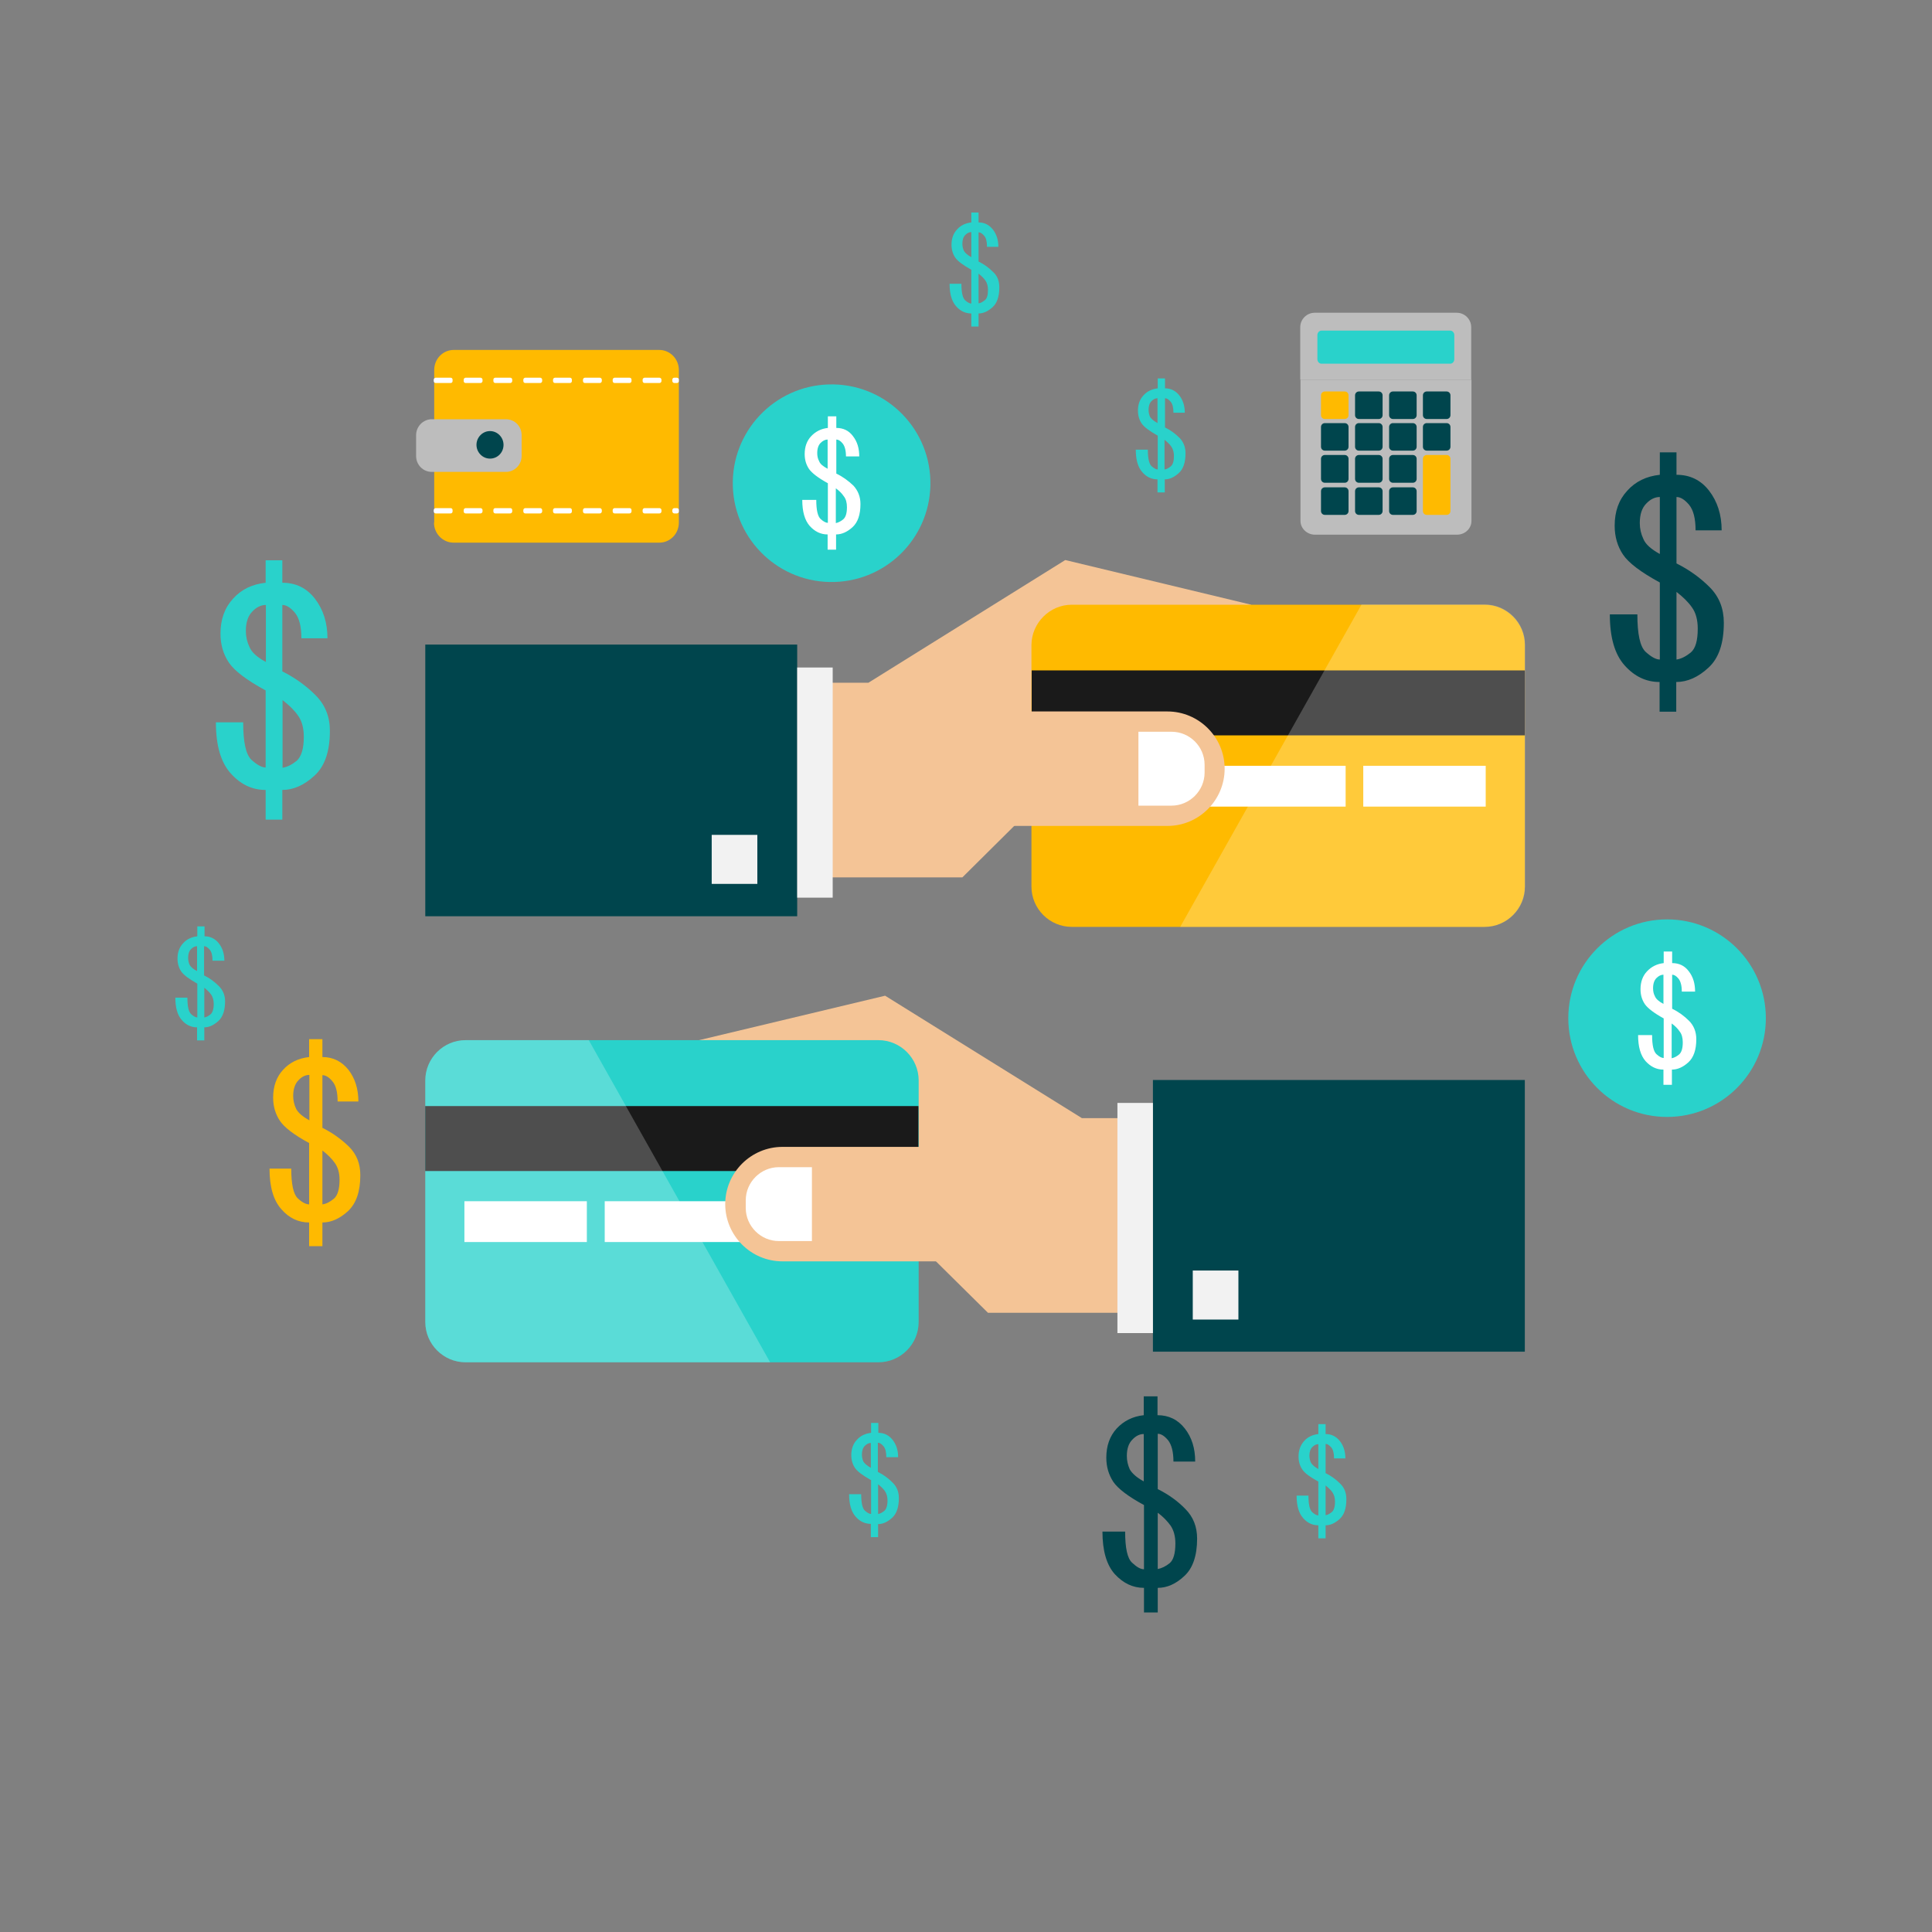
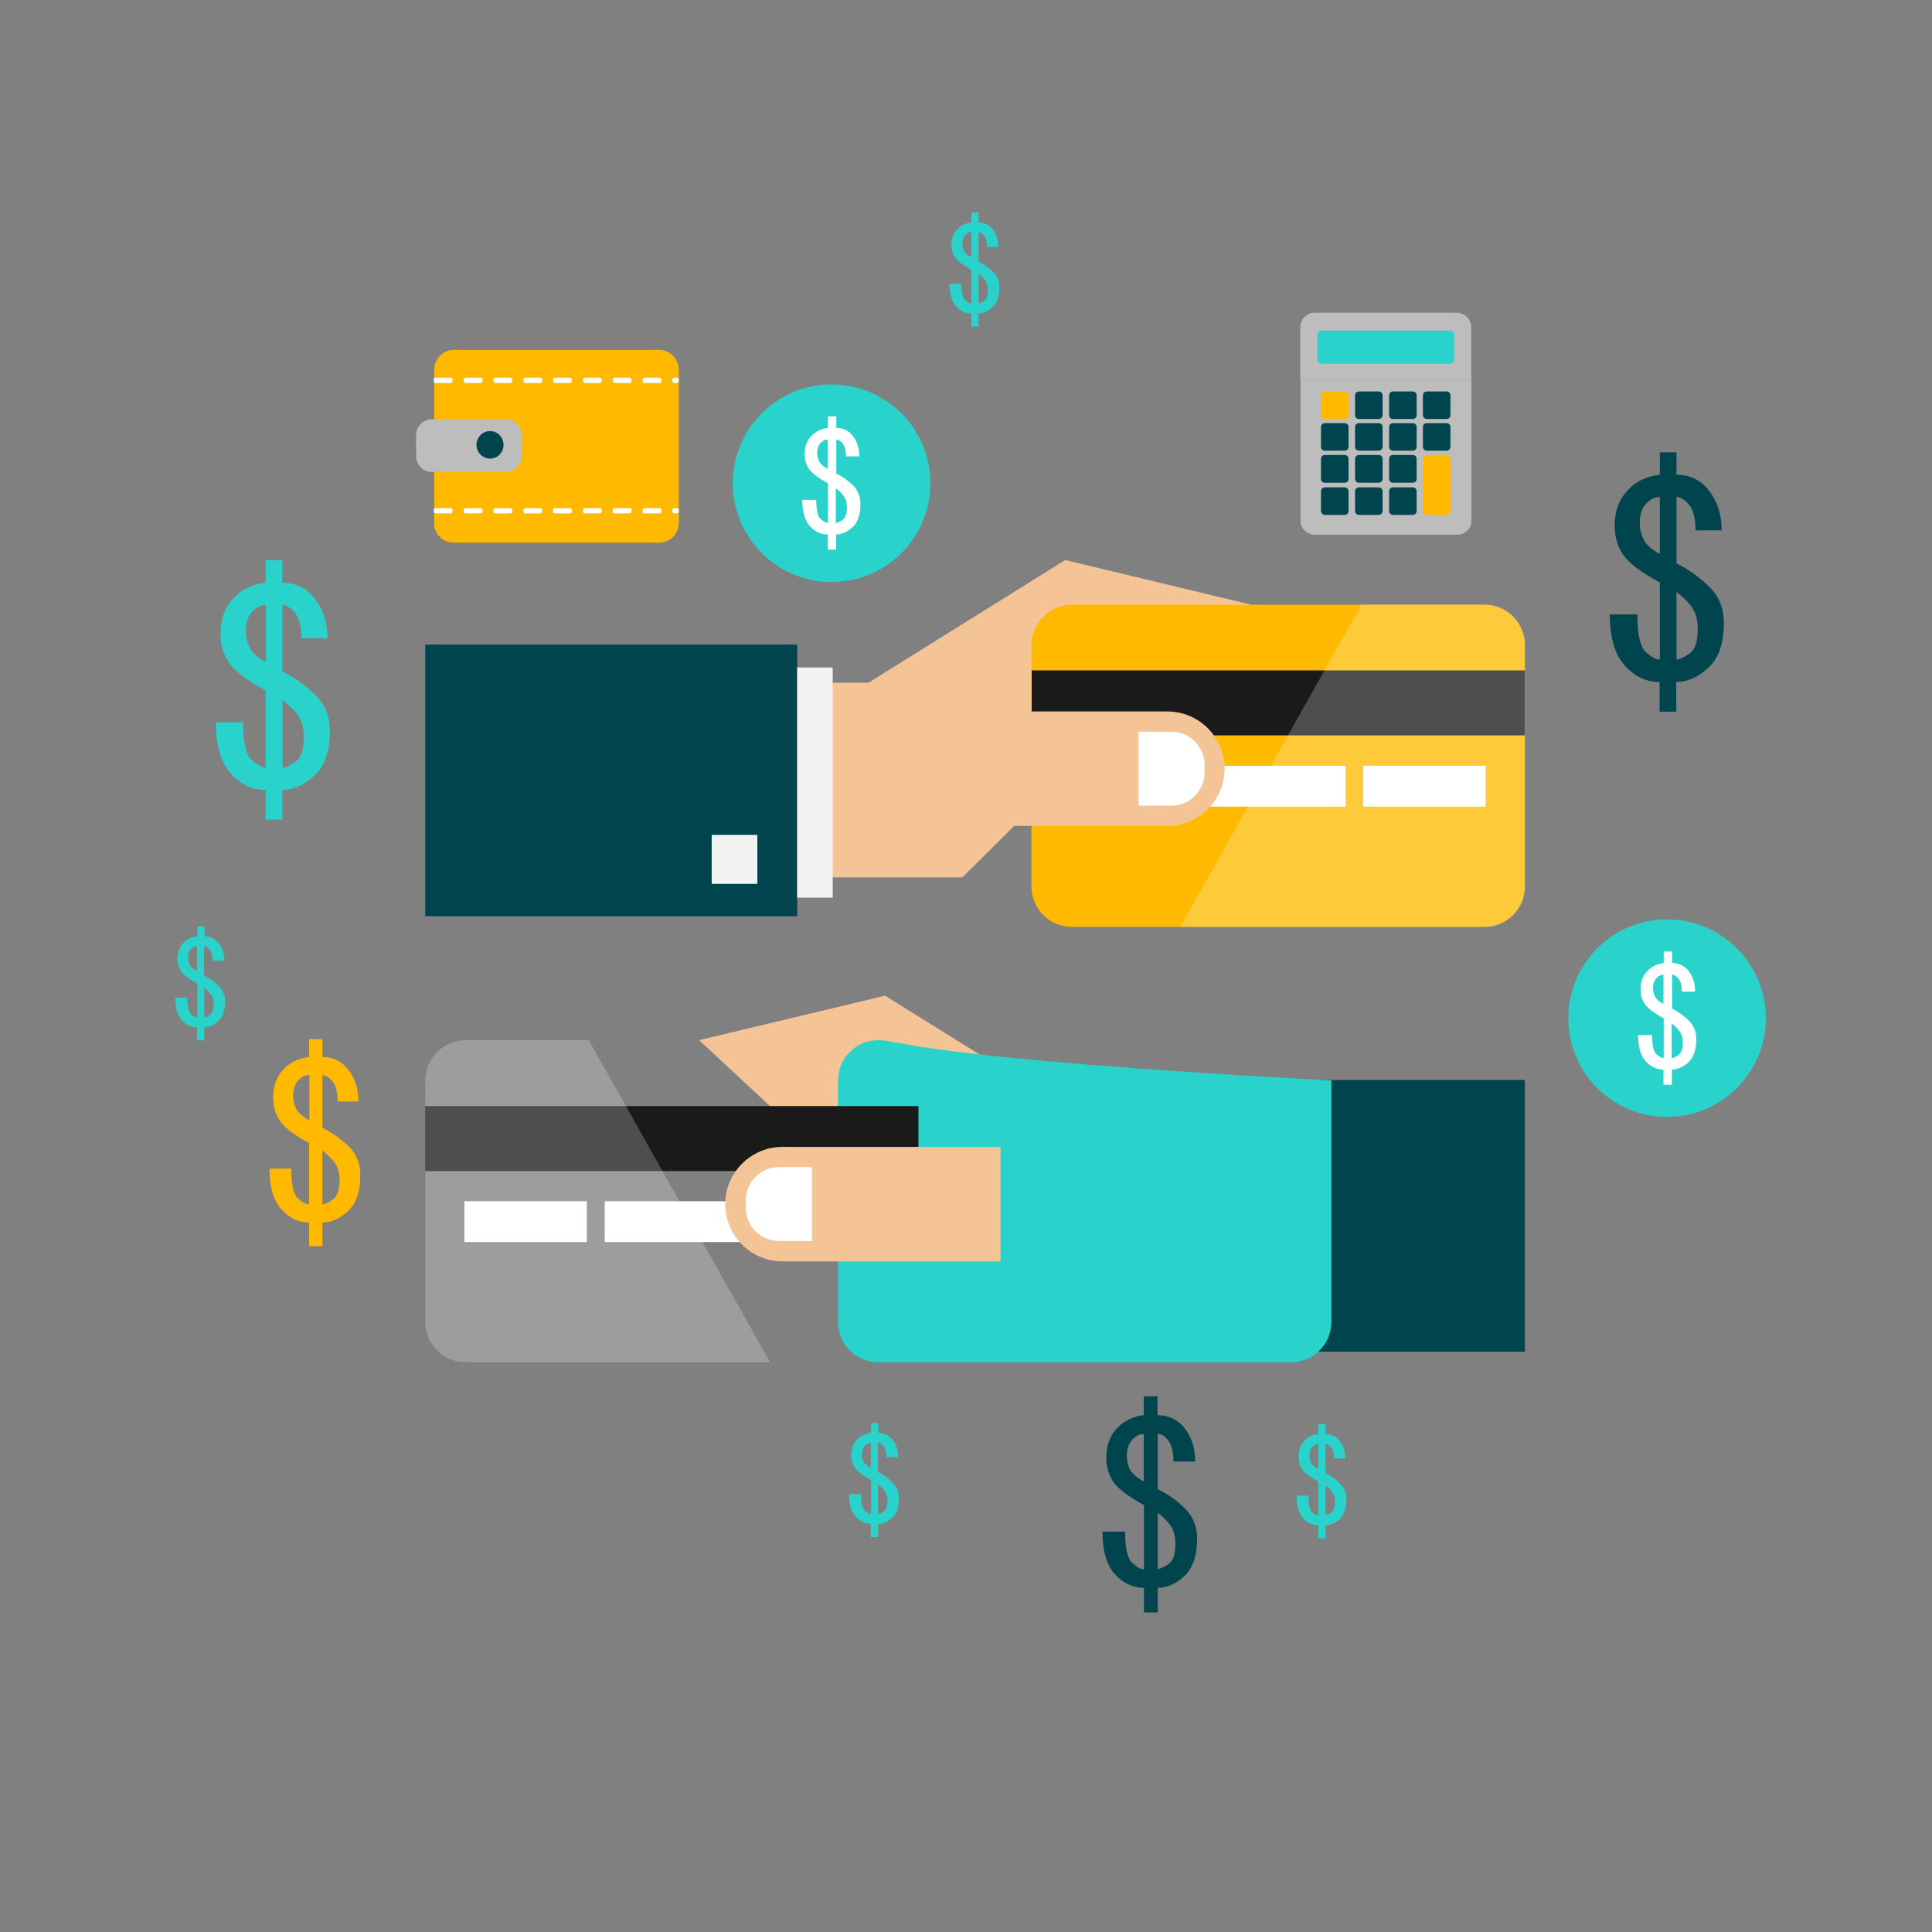
<svg xmlns="http://www.w3.org/2000/svg" id="Слой_1" x="0px" y="0px" viewBox="0 0 800 800" style="enable-background:new 0 0 800 800;" xml:space="preserve">
  <rect x="0" y="0" width="800" height="800" fill="#808080" stroke="none" />
  <style type="text/css">	.st0{display:none;fill-rule:evenodd;clip-rule:evenodd;fill:#FFFFFF;}	.st1{display:none;}	.st2{display:inline;fill-rule:evenodd;clip-rule:evenodd;fill:#00454D;}	.st3{fill-rule:evenodd;clip-rule:evenodd;fill:#BDBDBD;}	.st4{fill-rule:evenodd;clip-rule:evenodd;fill:#29D2CB;}	.st5{fill-rule:evenodd;clip-rule:evenodd;fill:#00454D;}	.st6{fill-rule:evenodd;clip-rule:evenodd;fill:#FFBA00;}	.st7{fill-rule:evenodd;clip-rule:evenodd;fill:#FFFFFF;}	.st8{fill-rule:evenodd;clip-rule:evenodd;fill:#F2F2F2;}	.st9{fill-rule:evenodd;clip-rule:evenodd;fill:#F4C496;}	.st10{fill-rule:evenodd;clip-rule:evenodd;fill:#1A1A1A;}	.st11{opacity:0.23;fill-rule:evenodd;clip-rule:evenodd;fill:#FFFFFF;}</style>
  <g>
    <rect class="st0" width="800" height="800" />
    <g class="st1">
      <path class="st2" d="M237.7,729c0,1.3-0.2,2.5-0.7,3.6c-0.4,1.1-1,2-1.9,2.7c-0.8,0.7-1.8,1.3-3,1.7c-1.2,0.4-2.6,0.6-4.2,0.6h-3   v9.5c0,0.1,0,0.2-0.1,0.3c-0.1,0.1-0.2,0.1-0.3,0.2c-0.1,0-0.3,0.1-0.5,0.1c-0.2,0-0.5,0-0.8,0c-0.3,0-0.6,0-0.8,0   c-0.2,0-0.4-0.1-0.5-0.1c-0.1,0-0.2-0.1-0.3-0.2c-0.1-0.1-0.1-0.2-0.1-0.3v-24.3c0-0.5,0.1-0.9,0.4-1.2c0.3-0.2,0.6-0.3,0.9-0.3   h5.6c0.6,0,1.1,0,1.6,0.1c0.5,0,1.1,0.2,1.8,0.3c0.7,0.2,1.4,0.4,2.2,0.9c0.7,0.4,1.4,1,1.9,1.6c0.5,0.6,0.9,1.3,1.2,2.2   C237.6,727.1,237.7,728,237.7,729L237.7,729z M234.1,729.3c0-1.1-0.2-2-0.6-2.7c-0.4-0.7-0.9-1.3-1.5-1.6   c-0.6-0.3-1.2-0.6-1.8-0.7c-0.6-0.1-1.3-0.2-1.8-0.2h-3.2v10.6h3.2c1.1,0,1.9-0.1,2.6-0.4c0.7-0.3,1.3-0.6,1.8-1.1   c0.5-0.5,0.8-1.1,1.1-1.7C233.9,730.8,234.1,730.1,234.1,729.3z" />
      <path class="st2" d="M259.7,746.4c0.1,0.3,0.2,0.5,0.2,0.7c0,0.2,0,0.3-0.2,0.4c-0.1,0.1-0.3,0.1-0.5,0.2c-0.3,0-0.6,0-1,0   c-0.4,0-0.8,0-1,0c-0.3,0-0.4-0.1-0.6-0.1c-0.1,0-0.2-0.1-0.3-0.2c-0.1-0.1-0.1-0.2-0.2-0.3l-2.3-6.4H243l-2.2,6.3   c0,0.1-0.1,0.2-0.2,0.3c-0.1,0.1-0.2,0.2-0.3,0.2c-0.1,0.1-0.3,0.1-0.5,0.1c-0.2,0-0.5,0-0.9,0c-0.4,0-0.7,0-1,0   c-0.3,0-0.4-0.1-0.5-0.2c-0.1-0.1-0.2-0.2-0.1-0.4c0-0.2,0.1-0.4,0.2-0.7l8.8-24.5c0.1-0.1,0.1-0.3,0.2-0.4   c0.1-0.1,0.2-0.2,0.4-0.2c0.2-0.1,0.4-0.1,0.7-0.1c0.3,0,0.6,0,1,0c0.4,0,0.8,0,1.1,0c0.3,0,0.5,0.1,0.7,0.1   c0.2,0,0.3,0.1,0.4,0.2c0.1,0.1,0.2,0.2,0.2,0.4L259.7,746.4L259.7,746.4z M248.4,724.8L248.4,724.8l-4.6,13.1h9.1L248.4,724.8z" />
      <path class="st2" d="M269.4,737.4v9.7c0,0.1,0,0.2-0.1,0.3c0,0.1-0.1,0.1-0.3,0.2c-0.1,0-0.3,0.1-0.5,0.1c-0.2,0-0.5,0-0.8,0   c-0.3,0-0.6,0-0.8,0c-0.2,0-0.4-0.1-0.6-0.1c-0.1,0-0.2-0.1-0.3-0.2c-0.1-0.1-0.1-0.2-0.1-0.3v-9.7l-7.4-14.9   c-0.2-0.3-0.2-0.6-0.3-0.7c0-0.2,0-0.3,0.1-0.4c0.1-0.1,0.3-0.2,0.5-0.2c0.3,0,0.6,0,1.1,0c0.4,0,0.7,0,1,0c0.2,0,0.5,0.1,0.6,0.1   c0.2,0,0.3,0.1,0.3,0.2c0.1,0.1,0.1,0.2,0.2,0.3l3.6,7.6c0.3,0.7,0.7,1.5,1,2.3c0.3,0.8,0.7,1.6,1,2.4h0c0.3-0.8,0.6-1.5,1-2.3   c0.3-0.8,0.7-1.5,1-2.3l3.7-7.6c0-0.1,0.1-0.3,0.2-0.3c0.1-0.1,0.2-0.2,0.3-0.2c0.1,0,0.3-0.1,0.5-0.1c0.2,0,0.5,0,0.9,0   c0.5,0,0.9,0,1.1,0c0.3,0,0.5,0.1,0.6,0.2c0.1,0.1,0.1,0.2,0.1,0.4c0,0.2-0.1,0.4-0.3,0.7L269.4,737.4z" />
      <path class="st2" d="M310,747.1c0,0.1,0,0.2-0.1,0.3c-0.1,0.1-0.2,0.1-0.3,0.2c-0.1,0-0.3,0.1-0.5,0.1c-0.2,0-0.5,0-0.8,0   c-0.3,0-0.6,0-0.8,0c-0.2,0-0.4-0.1-0.5-0.1c-0.1,0-0.2-0.1-0.3-0.2c-0.1-0.1-0.1-0.2-0.1-0.3v-22.9h0l-9.3,23   c0,0.1-0.1,0.2-0.2,0.2c-0.1,0.1-0.2,0.1-0.3,0.2c-0.1,0-0.3,0.1-0.5,0.1c-0.2,0-0.4,0-0.7,0c-0.3,0-0.5,0-0.7,0   c-0.2,0-0.4-0.1-0.5-0.1c-0.1,0-0.2-0.1-0.3-0.2c-0.1-0.1-0.1-0.1-0.2-0.2l-8.9-23h0v22.9c0,0.1,0,0.2-0.1,0.3   c-0.1,0.1-0.2,0.1-0.3,0.2c-0.1,0-0.3,0.1-0.5,0.1c-0.2,0-0.5,0-0.9,0c-0.3,0-0.6,0-0.8,0c-0.2,0-0.4-0.1-0.5-0.1   c-0.1,0-0.2-0.1-0.3-0.2c-0.1-0.1-0.1-0.2-0.1-0.3v-24.2c0-0.6,0.1-1,0.4-1.2c0.3-0.2,0.6-0.4,1-0.4h2.2c0.4,0,0.8,0,1.1,0.1   c0.3,0.1,0.6,0.2,0.9,0.4c0.3,0.2,0.5,0.4,0.6,0.7c0.2,0.3,0.3,0.6,0.4,1l7.5,19.1h0.1l7.8-19c0.2-0.4,0.3-0.8,0.5-1   c0.2-0.3,0.4-0.5,0.6-0.7c0.2-0.2,0.5-0.3,0.7-0.4c0.3-0.1,0.6-0.1,0.9-0.1h2.3c0.2,0,0.4,0,0.6,0.1c0.2,0.1,0.3,0.2,0.5,0.3   c0.1,0.1,0.2,0.3,0.3,0.5c0.1,0.2,0.1,0.4,0.1,0.7V747.1z" />
      <path class="st2" d="M331.6,746.2c0,0.3,0,0.5,0,0.7c0,0.2-0.1,0.3-0.1,0.5c-0.1,0.1-0.1,0.2-0.2,0.3c-0.1,0.1-0.2,0.1-0.3,0.1   h-12.6c-0.3,0-0.6-0.1-0.9-0.3c-0.3-0.2-0.4-0.6-0.4-1.1v-23.5c0-0.5,0.1-0.9,0.4-1.1c0.3-0.2,0.6-0.3,0.9-0.3h12.5   c0.1,0,0.2,0,0.3,0.1c0.1,0.1,0.2,0.1,0.2,0.3c0,0.1,0.1,0.3,0.1,0.5c0,0.2,0,0.4,0,0.7c0,0.2,0,0.5,0,0.6c0,0.2-0.1,0.3-0.1,0.5   c-0.1,0.1-0.1,0.2-0.2,0.3c-0.1,0.1-0.2,0.1-0.3,0.1h-10.3v8.2h8.8c0.1,0,0.2,0,0.3,0.1c0.1,0.1,0.2,0.1,0.2,0.3   c0.1,0.1,0.1,0.3,0.1,0.4c0,0.2,0,0.4,0,0.7c0,0.2,0,0.5,0,0.6c0,0.2-0.1,0.3-0.1,0.4c-0.1,0.1-0.1,0.2-0.2,0.2   c-0.1,0-0.2,0.1-0.3,0.1h-8.8v9.4h10.4c0.1,0,0.2,0,0.3,0.1c0.1,0.1,0.2,0.1,0.2,0.2c0.1,0.1,0.1,0.3,0.1,0.5   C331.6,745.7,331.6,745.9,331.6,746.2z" />
      <path class="st2" d="M357.2,746.2c0,0.3,0,0.5-0.1,0.7c-0.1,0.2-0.2,0.4-0.4,0.5c-0.1,0.1-0.3,0.2-0.5,0.3   c-0.2,0.1-0.4,0.1-0.5,0.1h-1.2c-0.4,0-0.7,0-1-0.1c-0.3-0.1-0.5-0.2-0.8-0.4c-0.2-0.2-0.5-0.5-0.7-0.8c-0.2-0.3-0.5-0.8-0.8-1.3   l-8-15c-0.4-0.8-0.9-1.6-1.3-2.4c-0.4-0.8-0.8-1.7-1.2-2.5h0c0,1,0,2,0.1,3c0,1,0,2,0,3v15.9c0,0.1,0,0.2-0.1,0.3   c-0.1,0.1-0.2,0.2-0.3,0.2c-0.1,0-0.3,0.1-0.5,0.1c-0.2,0-0.5,0-0.8,0c-0.4,0-0.6,0-0.9,0c-0.2,0-0.4-0.1-0.5-0.1   c-0.1,0-0.2-0.1-0.3-0.2c-0.1-0.1-0.1-0.2-0.1-0.3v-24.3c0-0.5,0.1-0.9,0.5-1.2c0.3-0.2,0.6-0.3,1-0.3h1.7c0.4,0,0.7,0,1,0.1   c0.3,0.1,0.5,0.2,0.7,0.3c0.2,0.2,0.4,0.4,0.6,0.7c0.2,0.3,0.4,0.6,0.6,1l6.2,11.6c0.4,0.7,0.8,1.4,1.1,2.1c0.4,0.7,0.7,1.3,1,2   c0.3,0.6,0.7,1.3,1,1.9c0.3,0.6,0.6,1.3,1,1.9h0c0-1.1,0-2.2-0.1-3.3c0-1.2,0-2.3,0-3.3v-14.3c0-0.1,0-0.2,0.1-0.3   c0.1-0.1,0.2-0.2,0.3-0.2c0.1-0.1,0.3-0.1,0.5-0.1c0.2,0,0.5,0,0.9,0c0.3,0,0.6,0,0.8,0c0.2,0,0.4,0.1,0.5,0.1   c0.1,0.1,0.2,0.1,0.3,0.2c0.1,0.1,0.1,0.2,0.1,0.3V746.2z" />
      <path class="st2" d="M380.7,722.8c0,0.3,0,0.5,0,0.7c0,0.2-0.1,0.3-0.1,0.5c-0.1,0.1-0.1,0.2-0.2,0.2c-0.1,0.1-0.2,0.1-0.3,0.1   h-7.4v22.8c0,0.1,0,0.2-0.1,0.3c-0.1,0.1-0.1,0.1-0.3,0.2c-0.1,0-0.3,0.1-0.5,0.1c-0.2,0-0.5,0-0.9,0c-0.3,0-0.6,0-0.8,0   c-0.2,0-0.4-0.1-0.6-0.1c-0.1,0-0.2-0.1-0.3-0.2c-0.1-0.1-0.1-0.2-0.1-0.3v-22.8h-7.4c-0.1,0-0.2,0-0.3-0.1   c-0.1,0-0.2-0.1-0.2-0.2c0-0.1-0.1-0.3-0.1-0.5c0-0.2-0.1-0.4-0.1-0.7c0-0.3,0-0.5,0.1-0.7c0-0.2,0.1-0.4,0.1-0.5   c0.1-0.1,0.1-0.2,0.2-0.3c0.1-0.1,0.2-0.1,0.3-0.1H380c0.1,0,0.2,0,0.3,0.1c0.1,0,0.2,0.1,0.2,0.3c0.1,0.1,0.1,0.3,0.1,0.5   C380.6,722.3,380.7,722.5,380.7,722.8z" />
      <path class="st2" d="M422.5,747.1c0,0.1,0,0.2-0.1,0.3c-0.1,0.1-0.1,0.1-0.3,0.2c-0.1,0-0.3,0.1-0.5,0.1c-0.2,0-0.5,0-0.8,0   c-0.3,0-0.6,0-0.8,0c-0.2,0-0.4-0.1-0.5-0.1c-0.1,0-0.2-0.1-0.3-0.2c-0.1-0.1-0.1-0.2-0.1-0.3v-22.9h0l-9.3,23   c0,0.1-0.1,0.2-0.2,0.2c-0.1,0.1-0.2,0.1-0.3,0.2c-0.1,0-0.3,0.1-0.5,0.1c-0.2,0-0.4,0-0.7,0c-0.3,0-0.5,0-0.7,0   c-0.2,0-0.4-0.1-0.5-0.1c-0.1,0-0.2-0.1-0.3-0.2c-0.1-0.1-0.1-0.1-0.1-0.2l-8.9-23h0v22.9c0,0.1,0,0.2-0.1,0.3   c-0.1,0.1-0.2,0.1-0.3,0.2c-0.1,0-0.3,0.1-0.5,0.1c-0.2,0-0.5,0-0.9,0c-0.3,0-0.6,0-0.8,0c-0.2,0-0.4-0.1-0.5-0.1   c-0.1,0-0.2-0.1-0.3-0.2c0-0.1-0.1-0.2-0.1-0.3v-24.2c0-0.6,0.2-1,0.5-1.2c0.3-0.2,0.6-0.4,1-0.4h2.1c0.4,0,0.8,0,1.2,0.1   c0.3,0.1,0.6,0.2,0.9,0.4c0.2,0.2,0.5,0.4,0.6,0.7c0.2,0.3,0.3,0.6,0.4,1l7.5,19.1h0.1l7.8-19c0.2-0.4,0.3-0.8,0.5-1   c0.2-0.3,0.4-0.5,0.6-0.7c0.2-0.2,0.4-0.3,0.7-0.4c0.3-0.1,0.6-0.1,0.9-0.1h2.3c0.2,0,0.4,0,0.6,0.1c0.2,0.1,0.3,0.2,0.5,0.3   c0.1,0.1,0.2,0.3,0.3,0.5c0.1,0.2,0.1,0.4,0.1,0.7V747.1z" />
      <path class="st2" d="M444.1,746.2c0,0.3,0,0.5,0,0.7c0,0.2-0.1,0.3-0.1,0.5c-0.1,0.1-0.1,0.2-0.2,0.3c-0.1,0.1-0.2,0.1-0.3,0.1   h-12.6c-0.3,0-0.6-0.1-0.9-0.3c-0.3-0.2-0.4-0.6-0.4-1.1v-23.5c0-0.5,0.1-0.9,0.4-1.1c0.3-0.2,0.6-0.3,0.9-0.3h12.5   c0.1,0,0.2,0,0.3,0.1c0.1,0.1,0.2,0.1,0.2,0.3c0.1,0.1,0.1,0.3,0.1,0.5c0,0.2,0,0.4,0,0.7c0,0.2,0,0.5,0,0.6   c0,0.2-0.1,0.3-0.1,0.5c-0.1,0.1-0.1,0.2-0.2,0.3c-0.1,0.1-0.2,0.1-0.3,0.1H433v8.2h8.8c0.1,0,0.2,0,0.3,0.1   c0.1,0.1,0.2,0.1,0.2,0.3c0.1,0.1,0.1,0.3,0.1,0.4c0,0.2,0,0.4,0,0.7c0,0.2,0,0.5,0,0.6c0,0.2-0.1,0.3-0.1,0.4   c-0.1,0.1-0.1,0.2-0.2,0.2c-0.1,0-0.2,0.1-0.3,0.1H433v9.4h10.4c0.1,0,0.2,0,0.3,0.1c0.1,0.1,0.2,0.1,0.2,0.2   c0.1,0.1,0.1,0.3,0.1,0.5C444.1,745.7,444.1,745.9,444.1,746.2z" />
      <path class="st2" d="M466.3,722.8c0,0.3,0,0.5,0,0.7c0,0.2-0.1,0.3-0.1,0.5c-0.1,0.1-0.1,0.2-0.2,0.2c-0.1,0.1-0.2,0.1-0.3,0.1   h-7.4v22.8c0,0.1,0,0.2-0.1,0.3c-0.1,0.1-0.1,0.1-0.3,0.2c-0.1,0-0.3,0.1-0.5,0.1c-0.2,0-0.5,0-0.8,0c-0.3,0-0.6,0-0.8,0   c-0.2,0-0.4-0.1-0.5-0.1c-0.1,0-0.2-0.1-0.3-0.2c-0.1-0.1-0.1-0.2-0.1-0.3v-22.8h-7.4c-0.1,0-0.2,0-0.3-0.1   c-0.1,0-0.2-0.1-0.2-0.2c-0.1-0.1-0.1-0.3-0.1-0.5c0-0.2,0-0.4,0-0.7c0-0.3,0-0.5,0-0.7c0-0.2,0.1-0.4,0.1-0.5   c0.1-0.1,0.1-0.2,0.2-0.3c0.1-0.1,0.2-0.1,0.3-0.1h18.3c0.1,0,0.2,0,0.3,0.1c0.1,0,0.2,0.1,0.2,0.3c0.1,0.1,0.1,0.3,0.1,0.5   C466.3,722.3,466.3,722.5,466.3,722.8z" />
-       <path class="st2" d="M489.1,747.1c0,0.1,0,0.2-0.1,0.3c-0.1,0.1-0.1,0.1-0.3,0.2c-0.1,0-0.3,0.1-0.5,0.1c-0.2,0-0.5,0-0.8,0   c-0.4,0-0.6,0-0.9,0c-0.2,0-0.4-0.1-0.5-0.1c-0.1,0-0.2-0.1-0.3-0.2c-0.1-0.1-0.1-0.2-0.1-0.3v-11.7h-11.9v11.7   c0,0.1,0,0.2-0.1,0.3c-0.1,0.1-0.1,0.1-0.3,0.2c-0.1,0-0.3,0.1-0.5,0.1c-0.2,0-0.5,0-0.8,0c-0.3,0-0.6,0-0.8,0   c-0.2,0-0.4-0.1-0.5-0.1c-0.1,0-0.2-0.1-0.3-0.2c-0.1-0.1-0.1-0.2-0.1-0.3v-25.3c0-0.1,0-0.2,0.1-0.3c0.1-0.1,0.1-0.1,0.3-0.2   c0.1,0,0.3-0.1,0.5-0.1c0.2,0,0.5,0,0.8,0c0.3,0,0.6,0,0.8,0c0.2,0,0.4,0.1,0.5,0.1c0.1,0,0.2,0.1,0.3,0.2   c0.1,0.1,0.1,0.2,0.1,0.3v10.5h11.9v-10.5c0-0.1,0-0.2,0.1-0.3c0.1-0.1,0.1-0.1,0.3-0.2c0.1,0,0.3-0.1,0.5-0.1c0.2,0,0.5,0,0.9,0   c0.3,0,0.6,0,0.8,0c0.2,0,0.4,0.1,0.5,0.1s0.2,0.1,0.3,0.2c0.1,0.1,0.1,0.2,0.1,0.3V747.1z" />
      <path class="st2" d="M518.1,734.2c0,2.1-0.3,4-0.7,5.8c-0.5,1.7-1.3,3.2-2.3,4.4c-1,1.2-2.2,2.1-3.8,2.8c-1.5,0.6-3.3,1-5.3,1   c-2,0-3.7-0.3-5.1-0.9c-1.4-0.6-2.6-1.4-3.6-2.6c-0.9-1.1-1.6-2.5-2.1-4.2c-0.5-1.7-0.7-3.6-0.7-5.7c0-2.1,0.3-4,0.8-5.7   c0.5-1.7,1.3-3.1,2.3-4.3c1-1.2,2.3-2.1,3.8-2.7c1.5-0.6,3.3-1,5.3-1c1.9,0,3.6,0.3,5.1,0.9c1.4,0.6,2.6,1.4,3.6,2.5   c1,1.1,1.7,2.5,2.1,4.1C517.8,730.1,518.1,732,518.1,734.2L518.1,734.2z M514.4,734.4c0-1.5-0.1-2.9-0.4-4.1   c-0.3-1.3-0.7-2.4-1.3-3.3c-0.6-0.9-1.4-1.7-2.5-2.2c-1-0.5-2.3-0.8-3.8-0.8c-1.5,0-2.8,0.3-3.8,0.8c-1,0.6-1.9,1.3-2.5,2.3   c-0.6,1-1.1,2.1-1.4,3.3c-0.3,1.3-0.4,2.6-0.4,4c0,1.5,0.1,3,0.4,4.3c0.3,1.3,0.7,2.4,1.3,3.4c0.6,0.9,1.4,1.7,2.4,2.2   c1,0.5,2.3,0.8,3.8,0.8c1.5,0,2.8-0.3,3.9-0.9c1-0.6,1.9-1.3,2.5-2.3c0.6-1,1.1-2.1,1.4-3.4C514.2,737.2,514.4,735.8,514.4,734.4z   " />
      <path class="st2" d="M543.9,734.1c0,2.3-0.3,4.3-0.9,6c-0.6,1.7-1.4,3.1-2.6,4.2c-1.1,1.1-2.5,2-4.1,2.5c-1.6,0.6-3.6,0.8-5.8,0.8   h-5.6c-0.3,0-0.6-0.1-0.9-0.3c-0.3-0.2-0.4-0.6-0.4-1.1v-23.5c0-0.5,0.1-0.9,0.4-1.1c0.3-0.2,0.6-0.3,0.9-0.3h6   c2.3,0,4.2,0.3,5.8,0.9c1.6,0.6,2.9,1.4,4,2.5c1.1,1.1,1.9,2.4,2.4,4C543.6,730.3,543.9,732.1,543.9,734.1L543.9,734.1z    M540.2,734.2c0-1.4-0.2-2.7-0.5-4c-0.4-1.2-0.9-2.3-1.7-3.2c-0.8-0.9-1.7-1.6-2.9-2.1c-1.1-0.5-2.6-0.7-4.5-0.7h-3.6v20.5h3.6   c1.7,0,3.1-0.2,4.3-0.6c1.2-0.4,2.1-1.1,2.9-1.9c0.8-0.9,1.4-2,1.7-3.3C540,737.6,540.2,736,540.2,734.2z" />
      <path class="st2" d="M563.4,740.2c0,1.2-0.2,2.3-0.7,3.3c-0.5,1-1.1,1.8-1.9,2.4c-0.8,0.7-1.8,1.2-2.8,1.5   c-1.1,0.3-2.3,0.5-3.5,0.5c-0.9,0-1.7-0.1-2.5-0.2c-0.8-0.1-1.4-0.3-2-0.6c-0.6-0.2-1.1-0.4-1.5-0.7c-0.4-0.2-0.7-0.4-0.8-0.6   c-0.2-0.2-0.3-0.4-0.3-0.6c-0.1-0.3-0.1-0.6-0.1-1c0-0.3,0-0.6,0-0.7c0-0.2,0.1-0.4,0.1-0.5c0.1-0.1,0.1-0.2,0.2-0.3   c0.1,0,0.2-0.1,0.3-0.1c0.2,0,0.5,0.1,0.8,0.3c0.3,0.2,0.8,0.5,1.3,0.7c0.5,0.3,1.2,0.5,2,0.8c0.8,0.2,1.7,0.4,2.7,0.4   c0.8,0,1.5-0.1,2.1-0.3c0.6-0.2,1.2-0.5,1.6-0.9c0.5-0.4,0.8-0.8,1-1.4c0.2-0.5,0.4-1.2,0.4-1.8c0-0.7-0.2-1.4-0.5-1.9   c-0.3-0.5-0.8-1-1.3-1.4c-0.6-0.4-1.2-0.8-1.9-1.1c-0.7-0.3-1.4-0.7-2.2-1c-0.7-0.3-1.5-0.7-2.2-1.2c-0.7-0.4-1.3-0.9-1.9-1.5   c-0.6-0.6-1-1.2-1.3-2c-0.3-0.8-0.5-1.7-0.5-2.8c0-1.1,0.2-2.1,0.6-2.9c0.4-0.9,1-1.6,1.7-2.2c0.7-0.6,1.6-1,2.5-1.3   c1-0.3,2-0.5,3.2-0.5c0.6,0,1.2,0,1.8,0.1c0.6,0.1,1.1,0.2,1.7,0.4c0.5,0.2,1,0.4,1.4,0.6c0.4,0.2,0.7,0.4,0.8,0.5   c0.1,0.1,0.2,0.2,0.3,0.3c0,0.1,0.1,0.2,0.1,0.3c0,0.1,0,0.3,0.1,0.4c0,0.2,0,0.4,0,0.6c0,0.2,0,0.5,0,0.6c0,0.2-0.1,0.4-0.1,0.5   c0,0.1-0.1,0.2-0.2,0.3c-0.1,0.1-0.2,0.1-0.3,0.1c-0.2,0-0.4-0.1-0.7-0.3c-0.3-0.2-0.7-0.4-1.2-0.6c-0.5-0.2-1-0.4-1.6-0.6   c-0.6-0.2-1.3-0.3-2.1-0.3c-0.7,0-1.4,0.1-1.9,0.3c-0.5,0.2-1,0.5-1.3,0.8c-0.3,0.3-0.6,0.7-0.8,1.2c-0.2,0.4-0.3,0.9-0.3,1.4   c0,0.7,0.2,1.4,0.5,1.9c0.3,0.5,0.8,1,1.4,1.4c0.6,0.4,1.2,0.8,1.9,1.1c0.7,0.3,1.5,0.7,2.2,1c0.7,0.3,1.5,0.7,2.2,1.1   c0.7,0.4,1.4,0.9,1.9,1.5c0.6,0.6,1,1.2,1.4,2C563.2,738.3,563.4,739.2,563.4,740.2z" />
    </g>
    <g>
      <g>
        <path class="st3" d="M609.2,135.5c0-3.3-2.7-6-6-6h-58.8c-3.3,0-6,2.7-6,6v21.7h70.8V135.5z" />
      </g>
      <g>
        <path class="st3" d="M538.5,157.2v58.5c0,3.1,2.7,5.7,6,5.7h58.8c3.3,0,6-2.5,6-5.7v-58.5H538.5z" />
      </g>
      <g>
        <path class="st4" d="M602.2,148.7c0,1-0.7,1.9-1.7,1.9h-53.3c-0.9,0-1.7-0.8-1.7-1.9v-9.9c0-1,0.7-1.9,1.7-1.9h53.3    c0.9,0,1.7,0.8,1.7,1.9V148.7z" />
      </g>
      <g>
        <g>
          <path class="st5" d="M558.4,185c0,0.9-0.7,1.6-1.6,1.6h-8.2c-0.9,0-1.6-0.7-1.6-1.6v-8.2c0-0.9,0.7-1.6,1.6-1.6h8.2     c0.9,0,1.6,0.7,1.6,1.6V185z" />
        </g>
        <g>
          <path class="st5" d="M572.5,185c0,0.9-0.7,1.6-1.6,1.6h-8.2c-0.9,0-1.6-0.7-1.6-1.6v-8.2c0-0.9,0.7-1.6,1.6-1.6h8.2     c0.9,0,1.6,0.7,1.6,1.6V185z" />
        </g>
        <g>
          <path class="st5" d="M586.6,185c0,0.9-0.7,1.6-1.6,1.6h-8.2c-0.9,0-1.6-0.7-1.6-1.6v-8.2c0-0.9,0.7-1.6,1.6-1.6h8.2     c0.9,0,1.6,0.7,1.6,1.6V185z" />
        </g>
        <g>
          <path class="st5" d="M600.6,185c0,0.9-0.7,1.6-1.6,1.6h-8.2c-0.9,0-1.6-0.7-1.6-1.6v-8.2c0-0.9,0.7-1.6,1.6-1.6h8.2     c0.9,0,1.6,0.7,1.6,1.6V185z" />
        </g>
        <g>
          <path class="st6" d="M558.4,171.9c0,0.9-0.7,1.6-1.6,1.6h-8.2c-0.9,0-1.6-0.7-1.6-1.6v-8.2c0-0.9,0.7-1.6,1.6-1.6h8.2     c0.9,0,1.6,0.7,1.6,1.6V171.9z" />
        </g>
        <g>
          <path class="st5" d="M572.5,171.9c0,0.9-0.7,1.6-1.6,1.6h-8.2c-0.9,0-1.6-0.7-1.6-1.6v-8.2c0-0.9,0.7-1.6,1.6-1.6h8.2     c0.9,0,1.6,0.7,1.6,1.6V171.9z" />
        </g>
        <g>
          <path class="st5" d="M586.6,171.9c0,0.9-0.7,1.6-1.6,1.6h-8.2c-0.9,0-1.6-0.7-1.6-1.6v-8.2c0-0.9,0.7-1.6,1.6-1.6h8.2     c0.9,0,1.6,0.7,1.6,1.6V171.9z" />
        </g>
        <g>
          <path class="st5" d="M600.6,171.9c0,0.9-0.7,1.6-1.6,1.6h-8.2c-0.9,0-1.6-0.7-1.6-1.6v-8.2c0-0.9,0.7-1.6,1.6-1.6h8.2     c0.9,0,1.6,0.7,1.6,1.6V171.9z" />
        </g>
        <g>
          <path class="st5" d="M558.4,198.3c0,0.9-0.7,1.6-1.6,1.6h-8.2c-0.9,0-1.6-0.7-1.6-1.6V190c0-0.9,0.7-1.6,1.6-1.6h8.2     c0.9,0,1.6,0.7,1.6,1.6V198.3z" />
        </g>
        <g>
          <path class="st5" d="M572.5,198.3c0,0.9-0.7,1.6-1.6,1.6h-8.2c-0.9,0-1.6-0.7-1.6-1.6V190c0-0.9,0.7-1.6,1.6-1.6h8.2     c0.9,0,1.6,0.7,1.6,1.6V198.3z" />
        </g>
        <g>
          <path class="st5" d="M586.6,198.3c0,0.9-0.7,1.6-1.6,1.6h-8.2c-0.9,0-1.6-0.7-1.6-1.6V190c0-0.9,0.7-1.6,1.6-1.6h8.2     c0.9,0,1.6,0.7,1.6,1.6V198.3z" />
        </g>
        <g>
          <path class="st5" d="M558.4,211.6c0,0.9-0.7,1.6-1.6,1.6h-8.2c-0.9,0-1.6-0.7-1.6-1.6v-8.2c0-0.9,0.7-1.6,1.6-1.6h8.2     c0.9,0,1.6,0.7,1.6,1.6V211.6z" />
        </g>
        <g>
          <path class="st5" d="M572.5,211.6c0,0.9-0.7,1.6-1.6,1.6h-8.2c-0.9,0-1.6-0.7-1.6-1.6v-8.2c0-0.9,0.7-1.6,1.6-1.6h8.2     c0.9,0,1.6,0.7,1.6,1.6V211.6z" />
        </g>
        <g>
          <path class="st5" d="M586.6,211.6c0,0.9-0.7,1.6-1.6,1.6h-8.2c-0.9,0-1.6-0.7-1.6-1.6v-8.2c0-0.9,0.7-1.6,1.6-1.6h8.2     c0.9,0,1.6,0.7,1.6,1.6V211.6z" />
        </g>
        <g>
          <path class="st6" d="M600.6,194.6V190c0-0.9-0.7-1.6-1.6-1.6h-8.2c-0.9,0-1.6,0.7-1.6,1.6v4.6v3.7v13.3c0,0.9,0.7,1.6,1.6,1.6     h8.2c0.9,0,1.6-0.7,1.6-1.6V194.6C600.6,194.6,600.6,194.6,600.6,194.6z" />
        </g>
      </g>
    </g>
    <g>
      <circle class="st4" cx="690.3" cy="421.6" r="40.9" />
      <path class="st7" d="M702.4,430.3c0,4.4-1.1,7.6-3.3,9.6c-2.2,2-4.5,3-6.8,3v6.3h-3.5v-6.3c-2.9,0-5.3-1.2-7.4-3.5   c-2.1-2.4-3.1-6-3.1-10.8h5.8c0,4.2,0.6,6.8,1.8,7.9c1.2,1.1,2.2,1.6,3,1.6v-16.4c-4-2.2-6.6-4.2-7.8-5.9   c-1.2-1.8-1.8-3.8-1.8-6.2c0-3,0.9-5.5,2.7-7.4c1.8-1.9,4.1-3.1,6.9-3.4V394h3.5v4.8c2.9,0,5.2,1.1,6.9,3.4   c1.8,2.3,2.6,5.1,2.6,8.4h-5.5c0-2.5-0.5-4.3-1.4-5.4c-0.9-1.1-1.8-1.6-2.6-1.6v14.1c2.7,1.3,5,3,7,5   C701.4,424.7,702.4,427.3,702.4,430.3L702.4,430.3z M688.8,415.7v-12.1c-1,0-2,0.5-2.9,1.4c-0.9,0.9-1.4,2.3-1.4,4.2   c0,1.2,0.2,2.3,0.8,3.4C685.7,413.6,686.9,414.7,688.8,415.7L688.8,415.7z M696.8,431.6c0-1.8-0.4-3.4-1.3-4.5   c-0.8-1.2-1.9-2.3-3.3-3.3v14.4c1-0.2,2-0.7,3-1.5C696.3,435.8,696.8,434.1,696.8,431.6z" />
    </g>
    <g>
      <ellipse transform="matrix(1 -2.937406e-02 2.937406e-02 1 -5.727 10.196)" class="st4" cx="344.2" cy="200" rx="40.9" ry="40.9" />
      <path class="st7" d="M356.3,208.7c0,4.4-1.1,7.6-3.3,9.6c-2.2,2-4.5,3-6.8,3v6.3h-3.5v-6.3c-2.9,0-5.3-1.2-7.4-3.5   c-2.1-2.4-3.1-6-3.1-10.8h5.8c0,4.2,0.6,6.8,1.8,7.9c1.2,1.1,2.2,1.6,3,1.6v-16.4c-4-2.2-6.6-4.2-7.8-5.9   c-1.2-1.8-1.8-3.8-1.8-6.2c0-3,0.9-5.5,2.7-7.4c1.8-1.9,4.1-3.1,6.9-3.4v-4.8h3.5v4.8c2.9,0,5.2,1.1,6.9,3.4   c1.8,2.3,2.6,5.1,2.6,8.4h-5.5c0-2.5-0.5-4.3-1.4-5.4c-0.9-1.1-1.8-1.6-2.6-1.6v14.1c2.7,1.3,5,3,7.1,5   C355.3,203.2,356.3,205.7,356.3,208.7L356.3,208.7z M342.7,194.1V182c-1,0-2,0.5-2.9,1.4c-0.9,0.9-1.4,2.3-1.4,4.2   c0,1.2,0.2,2.3,0.8,3.4C339.6,192.1,340.8,193.1,342.7,194.1L342.7,194.1z M350.7,210c0-1.8-0.4-3.4-1.3-4.5   c-0.8-1.2-1.9-2.3-3.3-3.3v14.4c1-0.2,2-0.7,3-1.5C350.2,214.2,350.7,212.5,350.7,210z" />
    </g>
    <g>
      <g>
        <g>
          <path class="st6" d="M179.7,216.4c0,4.6,3.7,8.3,8.1,8.3H273c4.5,0,8.1-3.7,8.1-8.3v-63.2c0-4.6-3.7-8.3-8.1-8.3h-85.1     c-4.5,0-8.1,3.7-8.1,8.3V216.4z" />
        </g>
        <g>
          <g>
            <path class="st3" d="M172.3,188.8c0,3.7,2.9,6.6,6.5,6.6h30.7c3.6,0,6.5-3,6.5-6.6v-8.6c0-3.7-2.9-6.6-6.5-6.6h-30.7      c-3.6,0-6.5,3-6.5,6.6V188.8z" />
          </g>
          <g>
            <path class="st5" d="M197.3,184.2c0,3.1,2.5,5.7,5.6,5.7c3.1,0,5.6-2.5,5.6-5.7c0-3.1-2.5-5.7-5.6-5.7      C199.8,178.5,197.3,181.1,197.3,184.2z" />
          </g>
        </g>
      </g>
      <path class="st7" d="M187.4,157.2v0.6c0,0.4-0.3,0.8-0.8,0.8h-6.2c-0.4,0-0.8-0.3-0.8-0.8v-0.6c0-0.4,0.4-0.8,0.8-0.8h6.2   C187.1,156.4,187.4,156.8,187.4,157.2L187.4,157.2z M280.3,156.4h-1.1c-0.4,0-0.8,0.3-0.8,0.8v0.6c0,0.4,0.4,0.8,0.8,0.8h1.1   c0.4,0,0.8-0.3,0.8-0.8v-0.6C281.1,156.8,280.8,156.4,280.3,156.4L280.3,156.4z M273.9,157.2v0.6c0,0.4-0.4,0.8-0.8,0.8h-6.2   c-0.4,0-0.8-0.3-0.8-0.8v-0.6c0-0.4,0.4-0.8,0.8-0.8h6.2C273.5,156.4,273.9,156.8,273.9,157.2L273.9,157.2z M261.5,157.2v0.6   c0,0.4-0.4,0.8-0.8,0.8h-6.2c-0.4,0-0.8-0.3-0.8-0.8v-0.6c0-0.4,0.4-0.8,0.8-0.8h6.2C261.2,156.4,261.5,156.8,261.5,157.2   L261.5,157.2z M249.2,157.2v0.6c0,0.4-0.4,0.8-0.8,0.8h-6.2c-0.4,0-0.8-0.3-0.8-0.8v-0.6c0-0.4,0.4-0.8,0.8-0.8h6.2   C248.8,156.4,249.2,156.8,249.2,157.2L249.2,157.2z M236.8,157.2v0.6c0,0.4-0.3,0.8-0.8,0.8h-6.2c-0.4,0-0.8-0.3-0.8-0.8v-0.6   c0-0.4,0.4-0.8,0.8-0.8h6.2C236.5,156.4,236.8,156.8,236.8,157.2L236.8,157.2z M224.5,157.2v0.6c0,0.4-0.4,0.8-0.8,0.8h-6.2   c-0.4,0-0.8-0.3-0.8-0.8v-0.6c0-0.4,0.4-0.8,0.8-0.8h6.2C224.1,156.4,224.5,156.8,224.5,157.2L224.5,157.2z M212.1,157.2v0.6   c0,0.4-0.4,0.8-0.8,0.8h-6.2c-0.4,0-0.8-0.3-0.8-0.8v-0.6c0-0.4,0.3-0.8,0.8-0.8h6.2C211.8,156.4,212.1,156.8,212.1,157.2   L212.1,157.2z M199.8,157.2v0.6c0,0.4-0.4,0.8-0.8,0.8h-6.2c-0.4,0-0.8-0.3-0.8-0.8v-0.6c0-0.4,0.4-0.8,0.8-0.8h6.2   C199.4,156.4,199.8,156.8,199.8,157.2z" />
      <path class="st7" d="M187.4,211.2v0.6c0,0.4-0.3,0.8-0.8,0.8h-6.2c-0.4,0-0.8-0.3-0.8-0.8v-0.6c0-0.4,0.4-0.8,0.8-0.8h6.2   C187.1,210.4,187.4,210.8,187.4,211.2L187.4,211.2z M280.3,210.4h-1.1c-0.4,0-0.8,0.4-0.8,0.8v0.6c0,0.4,0.4,0.8,0.8,0.8h1.1   c0.4,0,0.8-0.3,0.8-0.8v-0.6C281.1,210.8,280.8,210.4,280.3,210.4L280.3,210.4z M273.9,211.2v0.6c0,0.4-0.4,0.8-0.8,0.8h-6.2   c-0.4,0-0.8-0.3-0.8-0.8v-0.6c0-0.4,0.4-0.8,0.8-0.8h6.2C273.5,210.4,273.9,210.8,273.9,211.2L273.9,211.2z M261.5,211.2v0.6   c0,0.4-0.4,0.8-0.8,0.8h-6.2c-0.4,0-0.8-0.3-0.8-0.8v-0.6c0-0.4,0.4-0.8,0.8-0.8h6.2C261.2,210.4,261.5,210.8,261.5,211.2   L261.5,211.2z M249.2,211.2v0.6c0,0.4-0.4,0.8-0.8,0.8h-6.2c-0.4,0-0.8-0.3-0.8-0.8v-0.6c0-0.4,0.4-0.8,0.8-0.8h6.2   C248.8,210.4,249.2,210.8,249.2,211.2L249.2,211.2z M236.8,211.2v0.6c0,0.4-0.3,0.8-0.8,0.8h-6.2c-0.4,0-0.8-0.3-0.8-0.8v-0.6   c0-0.4,0.4-0.8,0.8-0.8h6.2C236.5,210.4,236.8,210.8,236.8,211.2L236.8,211.2z M224.5,211.2v0.6c0,0.4-0.4,0.8-0.8,0.8h-6.2   c-0.4,0-0.8-0.3-0.8-0.8v-0.6c0-0.4,0.4-0.8,0.8-0.8h6.2C224.1,210.4,224.5,210.8,224.5,211.2L224.5,211.2z M212.1,211.2v0.6   c0,0.4-0.4,0.8-0.8,0.8h-6.2c-0.4,0-0.8-0.3-0.8-0.8v-0.6c0-0.4,0.3-0.8,0.8-0.8h6.2C211.8,210.4,212.1,210.8,212.1,211.2   L212.1,211.2z M199.8,211.2v0.6c0,0.4-0.4,0.8-0.8,0.8h-6.2c-0.4,0-0.8-0.3-0.8-0.8v-0.6c0-0.4,0.4-0.8,0.8-0.8h6.2   C199.4,210.4,199.8,210.8,199.8,211.2z" />
    </g>
    <g>
      <rect x="477.4" y="447.2" class="st5" width="154" height="112.5" />
      <rect x="493.9" y="526.1" class="st8" width="18.9" height="20.3" />
      <polygon class="st9" points="475,463 448,463 366.5,412.3 289.5,430.7 382.1,516.9 409.1,543.6 475,543.6   " />
      <rect x="462.7" y="456.7" class="st8" width="14.7" height="95.3" />
      <g>
-         <path class="st4" d="M363.7,430.7H192.8c-9.2,0-16.7,7.5-16.7,16.7v100c0,9.2,7.5,16.7,16.7,16.7h170.9c9.2,0,16.7-7.5,16.7-16.7    v-100C380.4,438.2,372.9,430.7,363.7,430.7z" />
+         <path class="st4" d="M363.7,430.7c-9.2,0-16.7,7.5-16.7,16.7v100c0,9.2,7.5,16.7,16.7,16.7h170.9c9.2,0,16.7-7.5,16.7-16.7    v-100C380.4,438.2,372.9,430.7,363.7,430.7z" />
        <rect x="176.1" y="458" class="st10" width="204.2" height="26.9" />
        <rect x="250.4" y="497.4" class="st7" width="130" height="16.9" />
        <rect x="192.3" y="497.4" class="st7" width="50.7" height="16.9" />
        <path class="st11" d="M318.9,564.1H192.8c-9.2,0-16.7-7.5-16.7-16.7v-100c0-9.2,7.5-16.7,16.7-16.7h51L318.9,564.1z" />
      </g>
      <path class="st9" d="M414.3,474.9h-90.3c-13,0-23.7,10.6-23.7,23.7v0c0,13,10.6,23.7,23.7,23.7h90.3V474.9z" />
      <path class="st7" d="M336.2,483.3h-13.7c-7.5,0-13.7,6.2-13.7,13.7v3.2c0,7.5,6.2,13.7,13.7,13.7h13.7V483.3z" />
    </g>
    <g>
      <rect x="176.1" y="266.9" class="st5" width="154" height="112.5" />
      <rect x="294.7" y="345.7" class="st8" width="18.9" height="20.3" />
      <polygon class="st9" points="332.6,282.7 359.6,282.7 441.1,231.9 518.1,250.4 425.4,336.6 398.5,363.3 332.6,363.3   " />
      <rect x="330.1" y="276.4" class="st8" width="14.7" height="95.3" />
      <g>
        <path class="st6" d="M443.8,250.4h170.9c9.2,0,16.7,7.5,16.7,16.7v100c0,9.2-7.5,16.7-16.7,16.7H443.8c-9.2,0-16.7-7.5-16.7-16.7    V267C427.2,257.9,434.7,250.4,443.8,250.4z" />
        <rect x="427.2" y="277.6" class="st10" width="204.2" height="26.9" />
        <rect x="427.2" y="317.1" class="st7" width="130" height="16.9" />
        <rect x="564.5" y="317.1" class="st7" width="50.7" height="16.9" />
        <path class="st11" d="M488.7,383.8h126.1c9.2,0,16.7-7.5,16.7-16.7V267c0-9.2-7.5-16.7-16.7-16.7h-51L488.7,383.8z" />
      </g>
      <path class="st9" d="M393.2,294.6h90.2c13,0,23.7,10.6,23.7,23.7l0,0c0,13-10.6,23.7-23.7,23.7h-90.2V294.6z" />
      <path class="st7" d="M471.4,303h13.7c7.5,0,13.7,6.1,13.7,13.7v3.2c0,7.5-6.2,13.7-13.7,13.7h-13.7V303z" />
    </g>
    <path class="st4" d="M136.6,302.6c0,8.5-2.1,14.7-6.4,18.6c-4.2,3.9-8.7,5.9-13.3,5.9v12.3h-6.9v-12.3c-5.6,0-10.4-2.3-14.5-6.9  c-4.1-4.6-6.1-11.6-6.1-21.1h11.3c0,8.2,1.1,13.3,3.4,15.5c2.3,2.1,4.3,3.2,5.9,3.2v-31.9c-7.9-4.3-12.9-8.1-15.2-11.5  c-2.3-3.4-3.5-7.4-3.5-12c0-5.9,1.7-10.7,5.2-14.5c3.4-3.8,7.9-6,13.5-6.6v-9.3h6.9v9.3c5.6,0,10.1,2.2,13.5,6.6  c3.4,4.4,5.2,9.9,5.2,16.4h-10.8c0-4.9-0.9-8.4-2.7-10.6c-1.8-2.1-3.5-3.2-5.2-3.2v27.5c5.2,2.6,9.8,5.9,13.7,9.8  C134.6,291.8,136.6,296.7,136.6,302.6L136.6,302.6z M110.1,274.1v-23.6c-2,0-3.9,0.9-5.6,2.7c-1.8,1.8-2.7,4.5-2.7,8.1  c0,2.3,0.5,4.5,1.5,6.6C104.2,270.1,106.5,272.2,110.1,274.1L110.1,274.1z M125.8,305.1c0-3.6-0.8-6.6-2.4-8.8  c-1.6-2.3-3.8-4.4-6.4-6.4v28c2-0.3,3.9-1.3,5.9-2.9C124.8,313.2,125.8,310,125.8,305.1z" />
    <path class="st5" d="M713.8,257.9c0,8.5-2.1,14.7-6.4,18.6c-4.2,3.9-8.7,5.9-13.3,5.9v12.3h-6.9v-12.3c-5.6,0-10.4-2.3-14.5-6.9  c-4.1-4.6-6.1-11.6-6.1-21.1H678c0,8.2,1.1,13.3,3.4,15.5c2.3,2.1,4.3,3.2,5.9,3.2v-31.9c-7.9-4.3-12.9-8.1-15.2-11.5  c-2.3-3.4-3.5-7.4-3.5-12c0-5.9,1.7-10.7,5.2-14.5c3.4-3.8,7.9-6,13.5-6.6v-9.3h6.9v9.3c5.6,0,10.1,2.2,13.5,6.6  c3.4,4.4,5.2,9.9,5.2,16.4h-10.8c0-4.9-0.9-8.4-2.7-10.6c-1.8-2.1-3.5-3.2-5.2-3.2v27.5c5.2,2.6,9.8,5.9,13.7,9.8  C711.9,247.1,713.8,252,713.8,257.9L713.8,257.9z M687.3,229.4v-23.6c-2,0-3.9,0.9-5.6,2.7c-1.8,1.8-2.7,4.5-2.7,8.1  c0,2.3,0.5,4.5,1.5,6.6C681.4,225.4,683.7,227.4,687.3,229.4L687.3,229.4z M703,260.3c0-3.6-0.8-6.6-2.4-8.8  c-1.6-2.3-3.8-4.4-6.4-6.4v28c2-0.3,3.9-1.3,5.9-2.9C702.1,268.5,703,265.2,703,260.3z" />
    <path class="st5" d="M495.7,637.1c0,7.1-1.8,12.3-5.3,15.5c-3.5,3.3-7.2,4.9-11,4.9v10.2h-5.7v-10.2c-4.6,0-8.6-1.9-12.1-5.7  c-3.4-3.8-5.1-9.7-5.1-17.6h9.4c0,6.8,0.9,11.1,2.9,12.9c1.9,1.8,3.5,2.7,4.9,2.7v-26.6c-6.5-3.5-10.8-6.8-12.7-9.6  c-1.9-2.9-2.9-6.2-2.9-10c0-4.9,1.4-8.9,4.3-12.1c2.9-3.1,6.6-5,11.2-5.5v-7.8h5.7v7.8c4.6,0,8.4,1.8,11.3,5.5  c2.9,3.7,4.3,8.2,4.3,13.7h-9c0-4.1-0.8-7-2.2-8.8c-1.5-1.8-2.9-2.7-4.3-2.7v22.9c4.4,2.2,8.2,4.9,11.4,8.2  C494.1,628.1,495.7,632.2,495.7,637.1L495.7,637.1z M473.6,613.4v-19.6c-1.6,0-3.2,0.7-4.7,2.3c-1.5,1.5-2.3,3.7-2.3,6.8  c0,1.9,0.4,3.7,1.2,5.5C468.7,610,470.6,611.8,473.6,613.4L473.6,613.4z M486.7,639.1c0-3-0.7-5.5-2-7.4c-1.4-1.9-3.1-3.7-5.3-5.3  v23.3c1.6-0.3,3.3-1.1,4.9-2.4C485.9,646,486.7,643.2,486.7,639.1z" />
    <path class="st6" d="M149.2,486.6c0,6.8-1.7,11.7-5.1,14.9c-3.4,3.1-6.9,4.7-10.6,4.7v9.8h-5.5v-9.8c-4.4,0-8.3-1.8-11.5-5.5  c-3.3-3.7-4.9-9.3-4.9-16.8h9c0,6.5,0.9,10.6,2.7,12.3c1.8,1.7,3.4,2.5,4.7,2.5v-25.4c-6.3-3.4-10.3-6.5-12.1-9.2  c-1.8-2.7-2.8-5.9-2.8-9.6c0-4.7,1.4-8.6,4.1-11.5c2.7-3,6.3-4.8,10.8-5.3v-7.4h5.5v7.4c4.4,0,8,1.8,10.8,5.3  c2.7,3.5,4.1,7.9,4.1,13.1h-8.6c0-3.9-0.7-6.7-2.2-8.4c-1.4-1.7-2.8-2.5-4.1-2.5V467c4.2,2.1,7.8,4.7,11,7.8  C147.7,478,149.2,481.9,149.2,486.6L149.2,486.6z M128.1,463.9v-18.8c-1.6,0-3.1,0.7-4.5,2.2c-1.4,1.4-2.2,3.6-2.2,6.5  c0,1.8,0.4,3.6,1.2,5.3C123.4,460.7,125.2,462.3,128.1,463.9L128.1,463.9z M140.6,488.5c0-2.9-0.7-5.2-2-7c-1.3-1.8-3-3.5-5.1-5.1  v22.3c1.6-0.2,3.1-1,4.7-2.3C139.8,495.1,140.6,492.4,140.6,488.5z" />
    <path class="st4" d="M372.2,620.3c0,3.7-0.9,6.5-2.8,8.2c-1.9,1.7-3.8,2.6-5.8,2.6v5.4h-3V631c-2.4,0-4.6-1-6.3-3  c-1.8-2-2.7-5.1-2.7-9.3h5c0,3.6,0.5,5.8,1.5,6.8c1,0.9,1.9,1.4,2.6,1.4v-14c-3.4-1.9-5.7-3.6-6.7-5.1c-1-1.5-1.5-3.3-1.5-5.3  c0-2.6,0.8-4.7,2.3-6.3c1.5-1.7,3.5-2.6,5.9-2.9v-4.1h3v4.1c2.4,0,4.4,1,5.9,2.9c1.5,1.9,2.3,4.3,2.3,7.2H367  c0-2.2-0.4-3.7-1.2-4.6c-0.8-0.9-1.5-1.4-2.3-1.4v12.1c2.3,1.1,4.3,2.6,6,4.3C371.3,615.5,372.2,617.7,372.2,620.3L372.2,620.3z   M360.6,607.8v-10.3c-0.9,0-1.7,0.4-2.5,1.2c-0.8,0.8-1.2,2-1.2,3.6c0,1,0.2,2,0.6,2.9C358,606,359,606.9,360.6,607.8L360.6,607.8z   M367.5,621.3c0-1.6-0.4-2.9-1.1-3.9c-0.7-1-1.7-1.9-2.8-2.8v12.3c0.9-0.1,1.7-0.6,2.6-1.3C367,624.9,367.5,623.5,367.5,621.3z" />
-     <path class="st4" d="M490.9,187.7c0,3.7-0.9,6.5-2.8,8.2c-1.9,1.7-3.8,2.6-5.8,2.6v5.4h-3v-5.4c-2.4,0-4.6-1-6.3-3  c-1.8-2-2.7-5.1-2.7-9.3h5c0,3.6,0.5,5.8,1.5,6.8c1,0.9,1.9,1.4,2.6,1.4v-14c-3.4-1.9-5.7-3.6-6.7-5.1c-1-1.5-1.5-3.3-1.5-5.3  c0-2.6,0.8-4.7,2.3-6.3c1.5-1.7,3.5-2.6,5.9-2.9v-4.1h3v4.1c2.4,0,4.4,1,5.9,2.9c1.5,1.9,2.3,4.3,2.3,7.2h-4.7  c0-2.2-0.4-3.7-1.2-4.6c-0.8-0.9-1.5-1.4-2.3-1.4v12.1c2.3,1.1,4.3,2.6,6,4.3C490,182.9,490.9,185.1,490.9,187.7L490.9,187.7z   M479.3,175.2v-10.3c-0.9,0-1.7,0.4-2.5,1.2c-0.8,0.8-1.2,2-1.2,3.6c0,1,0.2,2,0.6,2.9C476.7,173.4,477.7,174.3,479.3,175.2  L479.3,175.2z M486.1,188.8c0-1.6-0.4-2.9-1.1-3.9c-0.7-1-1.7-1.9-2.8-2.8v12.3c0.9-0.1,1.7-0.6,2.6-1.3  C485.7,192.3,486.1,190.9,486.1,188.8z" />
    <path class="st4" d="M413.8,119c0,3.7-0.9,6.5-2.8,8.2c-1.9,1.7-3.8,2.6-5.8,2.6v5.4h-3v-5.4c-2.4,0-4.6-1-6.3-3  c-1.8-2-2.7-5.1-2.7-9.3h4.9c0,3.6,0.5,5.8,1.5,6.8c1,0.9,1.9,1.4,2.6,1.4v-14c-3.4-1.9-5.7-3.6-6.7-5.1c-1-1.5-1.5-3.3-1.5-5.3  c0-2.6,0.8-4.7,2.3-6.3c1.5-1.7,3.5-2.6,5.9-2.9V88h3v4.1c2.4,0,4.4,1,5.9,2.9c1.5,1.9,2.3,4.3,2.3,7.2h-4.7c0-2.2-0.4-3.7-1.2-4.6  c-0.8-0.9-1.5-1.4-2.3-1.4v12.1c2.3,1.1,4.3,2.6,6,4.3C413,114.2,413.8,116.4,413.8,119L413.8,119z M402.2,106.5V96.1  c-0.9,0-1.7,0.4-2.5,1.2c-0.8,0.8-1.2,2-1.2,3.6c0,1,0.2,2,0.6,2.9C399.6,104.7,400.6,105.6,402.2,106.5L402.2,106.5z M409.1,120  c0-1.6-0.4-2.9-1.1-3.9c-0.7-1-1.7-1.9-2.8-2.8v12.3c0.9-0.1,1.7-0.6,2.6-1.3C408.7,123.6,409.1,122.2,409.1,120z" />
    <path class="st4" d="M93.2,414.6c0,3.7-0.9,6.5-2.8,8.2c-1.9,1.7-3.8,2.6-5.8,2.6v5.4h-3v-5.4c-2.4,0-4.6-1-6.3-3  c-1.8-2-2.7-5.1-2.7-9.3h5c0,3.6,0.5,5.8,1.5,6.8c1,0.9,1.9,1.4,2.6,1.4v-14c-3.4-1.9-5.7-3.6-6.7-5.1c-1-1.5-1.5-3.3-1.5-5.3  c0-2.6,0.8-4.7,2.3-6.3c1.5-1.7,3.5-2.6,5.9-2.9v-4.1h3v4.1c2.4,0,4.4,1,5.9,2.9c1.5,1.9,2.3,4.3,2.3,7.2H88c0-2.2-0.4-3.7-1.2-4.6  c-0.8-0.9-1.5-1.4-2.3-1.4v12.1c2.3,1.1,4.3,2.6,6,4.3C92.3,409.9,93.2,412.1,93.2,414.6L93.2,414.6z M81.6,402.1v-10.3  c-0.9,0-1.7,0.4-2.5,1.2c-0.8,0.8-1.2,2-1.2,3.6c0,1,0.2,2,0.6,2.9C79,400.4,80,401.3,81.6,402.1L81.6,402.1z M88.5,415.7  c0-1.6-0.4-2.9-1.1-3.9c-0.7-1-1.7-1.9-2.8-2.8v12.3c0.9-0.1,1.7-0.6,2.6-1.3C88,419.3,88.5,417.9,88.5,415.7z" />
    <path class="st4" d="M557.5,620.8c0,3.7-0.9,6.5-2.8,8.2c-1.9,1.7-3.8,2.6-5.8,2.6v5.4h-3v-5.4c-2.4,0-4.6-1-6.3-3  c-1.8-2-2.7-5.1-2.7-9.3h4.9c0,3.6,0.5,5.8,1.5,6.8c1,0.9,1.9,1.4,2.6,1.4v-14c-3.4-1.9-5.7-3.5-6.7-5.1c-1-1.5-1.5-3.3-1.5-5.3  c0-2.6,0.8-4.7,2.3-6.4c1.5-1.7,3.5-2.6,5.9-2.9v-4.1h3v4.1c2.4,0,4.4,1,5.9,2.9c1.5,1.9,2.3,4.3,2.3,7.2h-4.7  c0-2.2-0.4-3.7-1.2-4.6c-0.8-0.9-1.5-1.4-2.3-1.4V610c2.3,1.1,4.3,2.6,6,4.3C556.7,616,557.5,618.2,557.5,620.8L557.5,620.8z   M545.9,608.3v-10.3c-0.9,0-1.7,0.4-2.5,1.2c-0.8,0.8-1.2,2-1.2,3.5c0,1,0.2,2,0.6,2.9C543.3,606.5,544.3,607.4,545.9,608.3  L545.9,608.3z M552.8,621.8c0-1.6-0.4-2.9-1.1-3.9c-0.7-1-1.7-1.9-2.8-2.8v12.3c0.9-0.1,1.7-0.6,2.6-1.3  C552.3,625.4,552.8,624,552.8,621.8z" />
  </g>
</svg>